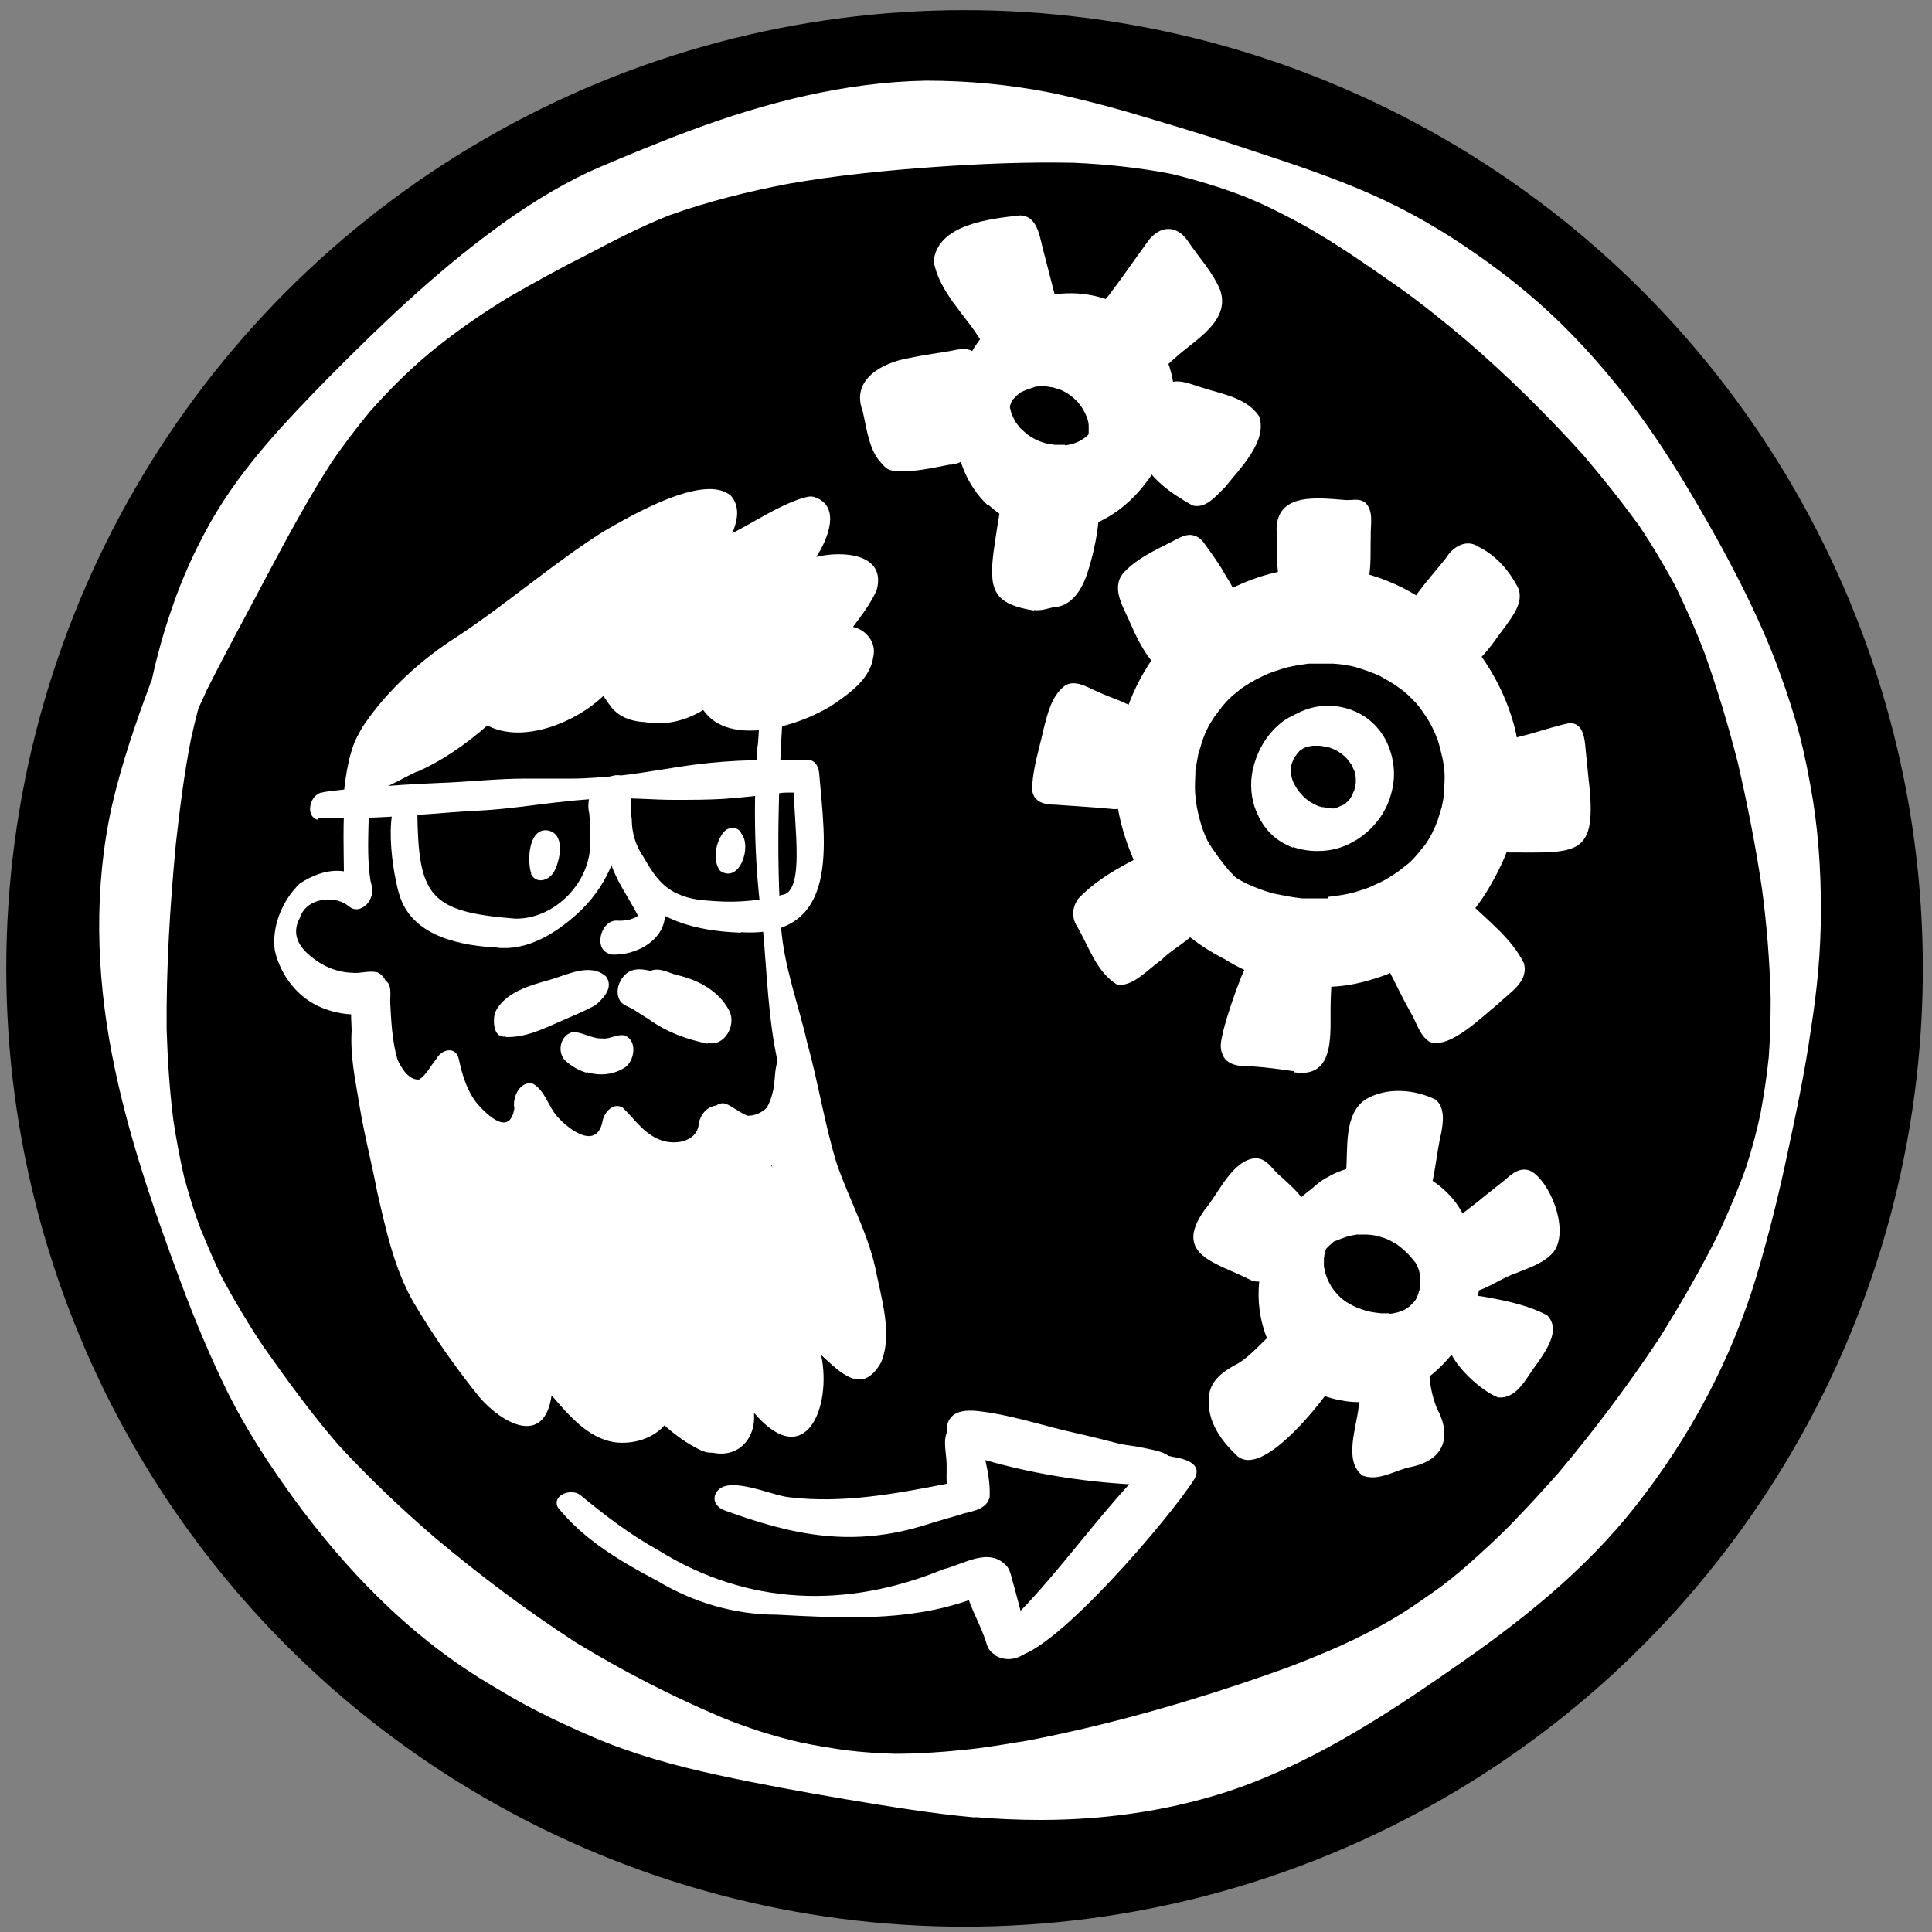
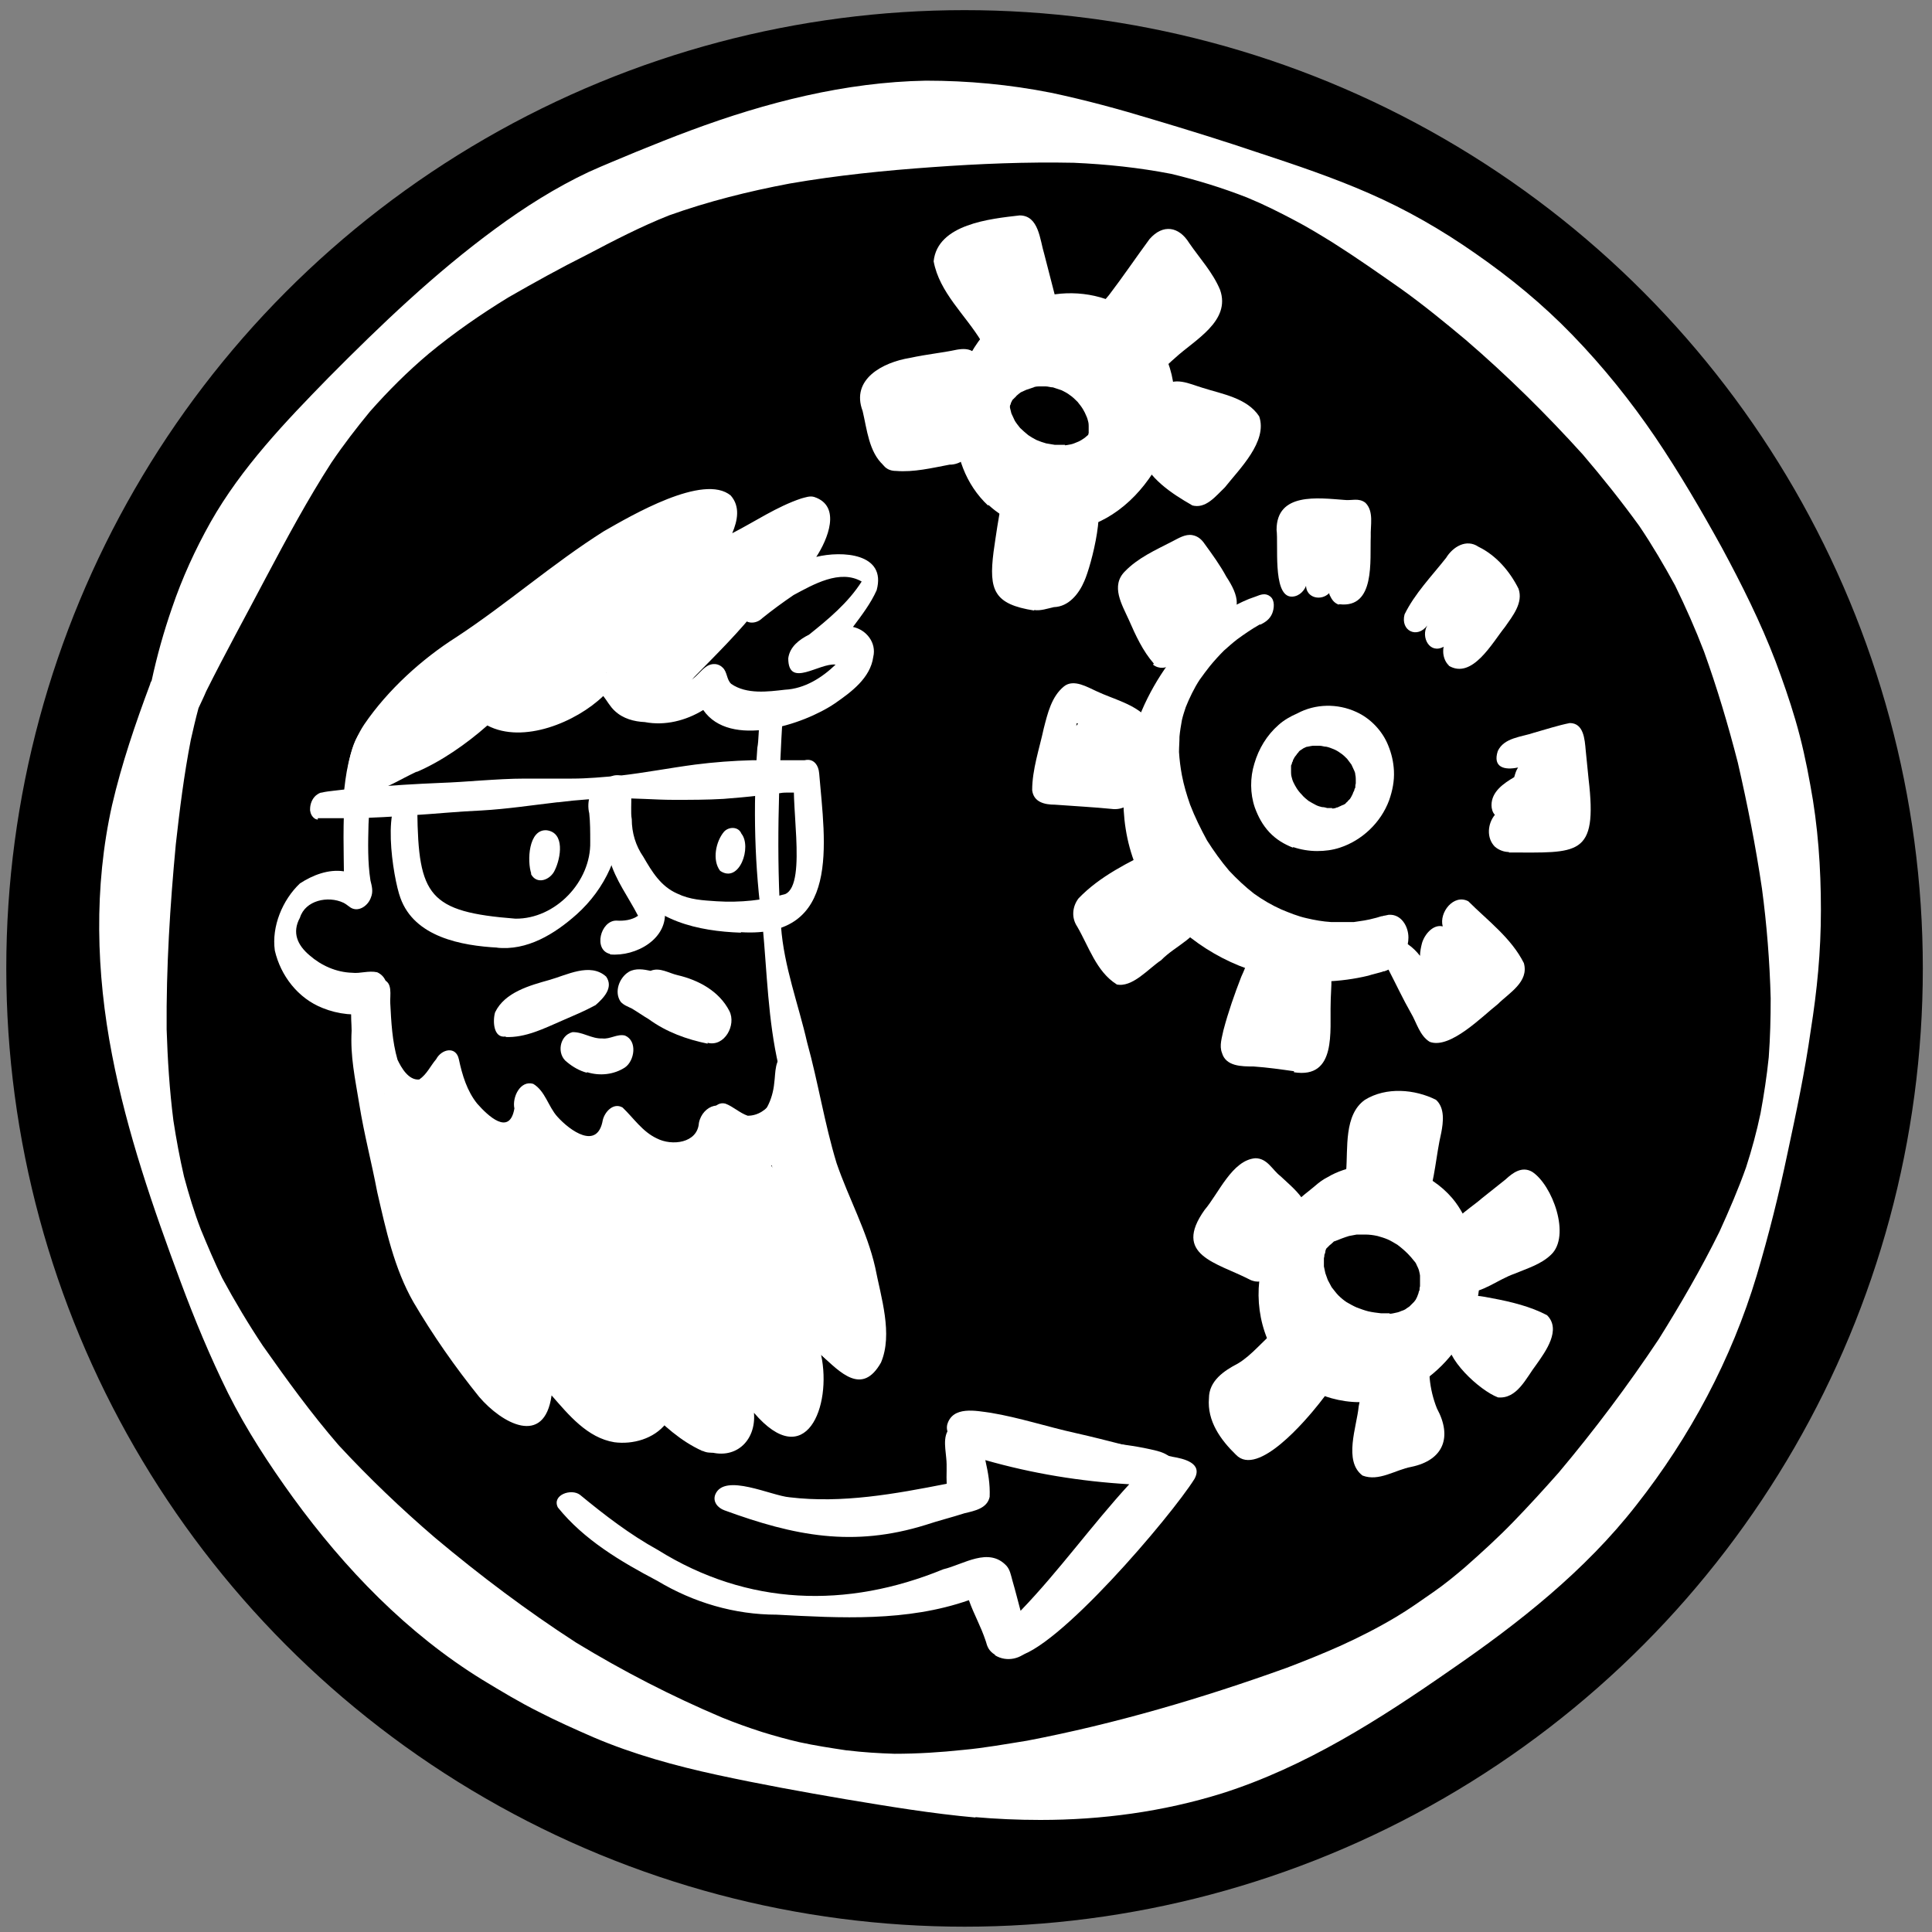
<svg xmlns="http://www.w3.org/2000/svg" id="Ebene_1" data-name="Ebene 1" viewBox="0 0 40 40">
  <rect x="0" y="0" width="40" height="40" fill="#808080" stroke="none" />
  <defs>
    <style>
      .cls-1 {
        fill: #000;
      }

      .cls-1, .cls-2 {
        stroke-width: 0px;
      }

      .cls-2 {
        fill: #fff;
      }
    </style>
  </defs>
  <g id="b">
    <circle class="cls-1" cx="19.97" cy="20.05" r="19.84" />
  </g>
  <g id="bj">
    <g id="bk">
      <g id="bl">
        <path class="cls-2" d="M27.57,28.95c-.55-.15-1.03-.58-1.27-1.09-.18-.37-.26-.78-.24-1.19.02-.37.12-.73.29-1.06.08-.17.19-.33.3-.48.05-.08.11-.15.17-.22.12-.14.27-.24.41-.36.08-.07.16-.13.26-.18.2-.12.43-.19.66-.23.35-.06.71-.04,1.05.08s.64.32.87.59c.17.2.29.45.39.69.25.6.23,1.29-.02,1.89-.24.59-.7,1.08-1.26,1.38-.32.17-.68.26-1.04.26-.19,0-.39-.03-.57-.08ZM28.77,27.2c.06,0,.11-.02.17-.03.04-.01.07-.03.11-.04.02-.01.05-.02.07-.04.02-.01.04-.03.06-.04l.06-.06.04-.04s.02-.03.03-.04c.01-.02.02-.04.03-.06.01-.03.02-.05.03-.08,0-.02.01-.04.02-.06,0-.02,0-.05.01-.08v-.22s-.01-.07-.02-.1c-.01-.04-.03-.08-.05-.12-.01-.03-.03-.06-.05-.08-.04-.05-.08-.1-.13-.15-.07-.07-.14-.13-.22-.19-.07-.04-.13-.08-.2-.11-.07-.03-.14-.05-.21-.07-.09-.02-.17-.03-.26-.03h-.17s-.11.02-.16.03c-.1.03-.2.07-.3.11h-.01s-.06.06-.09.08l-.07.07h0s-.02.04-.02.06-.01.05-.02.07c0,.02,0,.04-.01.07v.17s.02.1.03.14c.02.05.03.09.05.14.03.05.05.1.08.15.05.06.09.12.14.17s.11.1.17.14c.07.04.14.08.21.11.08.03.16.06.24.08.09.02.17.03.26.04h.18Z" />
        <path class="cls-2" d="M28.59,24.85v-.09h-.07c-.08.18-.32.35-.5.2-.17-.19-.14-.48-.15-.71.04-.47-.05-1.17.39-1.48.44-.27,1.03-.22,1.47,0,.19.17.15.47.11.68-.11.47-.13.96-.29,1.41-.18.51-.94.67-.97,0h.01Z" />
        <path class="cls-2" d="M25.87,26.49c-.68-.35-1.6-.5-.93-1.44.29-.34.57-1.03,1.05-1.07.25,0,.35.24.52.37.18.17.38.33.5.54.13.24-.01.57-.29.6.04.18-.03.39-.16.53l-.03.03c-.05.3-.36.6-.66.44Z" />
        <path class="cls-2" d="M30.31,26.77c-.24-.03-.31-.31-.25-.52.06-.22.25-.37.43-.5v-.03c-.18.14-.48.33-.56,0-.03-.4.49-.68.75-.91.16-.13.33-.26.49-.39.15-.14.34-.28.55-.16.42.27.81,1.33.39,1.72-.21.2-.49.28-.75.39-.35.12-.66.4-1.04.4h-.01Z" />
        <path class="cls-2" d="M25.59,30.12c-.32-.31-.6-.7-.56-1.17,0-.36.31-.57.6-.72.3-.18.52-.48.8-.7.12-.1.26-.17.42-.15.33.05.39.46.33.73.25-.2.57,0,.51.31-.05.25-.23.44-.38.64-.27.34-1.27,1.53-1.72,1.06Z" />
        <path class="cls-2" d="M28.21,30.55c-.4-.3-.12-1.01-.08-1.43.06-.31.12-.69.42-.86.12-.06.25-.04.32.07.11-.14.27-.23.44-.21q.11.01,0,0c.21.03.29.23.29.42.02.21.07.42.15.62.32.59.14,1.07-.53,1.21-.33.06-.67.31-1.01.18Z" />
        <path class="cls-2" d="M31.01,28.93c-.37-.14-1.11-.81-1.04-1.24-.18-.27,0-.67.26-.81.21-.1.46-.04.67,0,.38.07.79.17,1.13.35.3.3-.03.75-.22,1.02-.21.27-.4.73-.81.68h0Z" />
        <path class="cls-2" d="M20.6,34.26c-.13-.08-.16-.17-.19-.28-.11-.33-.24-.54-.35-.85-1.29.45-2.65.37-3.98.3-.87,0-1.72-.25-2.47-.7-.76-.4-1.52-.85-2.06-1.52-.13-.26.28-.4.46-.26.51.42,1.03.82,1.61,1.14,1.86,1.16,3.91,1.22,5.91.4.42-.1.94-.47,1.31-.07.07.08.09.19.12.3.07.24.11.41.17.63.8-.83,1.47-1.77,2.25-2.62-1.01-.06-2-.22-2.98-.5.06.27.1.49.09.76-.05.24-.31.29-.52.34-.28.09-.53.15-.8.24-1.51.47-2.72.23-4.17-.3-.14-.05-.25-.18-.19-.33.19-.45,1.16.03,1.54.06,1.09.13,2.18-.07,3.25-.28-.01-.18.01-.36-.01-.54-.02-.23-.09-.54.16-.68.16-.08.32-.01.47.03.5.13,1.02.19,1.53.25.73.06,1.5.08,2.21.26.11.03.24.08.31.18.14.07.21.25.14.38-.56,1.16-1.42,2.15-2.43,2.93-.23.18-.44.39-.65.59-.17.23-.49.3-.73.15h0Z" />
        <path class="cls-2" d="M21.03,34.29c-.16,0-.37-.12-.29-.3.13-.22.36-.37.53-.55.31-.29.61-.59.92-.88.68-.66,1.24-1.33,1.88-2.01-.62-.16-1.26-.26-1.9-.29-.74-.06-1.42-.2-2.12-.36-.22,0-.49-.16-.44-.4.11-.4.6-.29.9-.25.6.1,1.17.29,1.76.42.67.15,1.33.34,2,.49.24.04.64.13.46.46-.49.78-2.88,3.59-3.71,3.68h.01Z" />
        <path class="cls-2" d="M20.46,10.47c-.47-.44-.69-1.06-.68-1.69-.02-.23,0-.46.04-.69.07-.37.21-.7.43-1.01.21-.3.49-.54.81-.72.55-.32,1.24-.37,1.83-.17.66.22,1.13.78,1.33,1.43.22.71.05,1.55-.35,2.17-.22.34-.5.64-.84.86-.31.2-.65.32-1.02.35h-.18c-.5,0-1-.21-1.37-.55v.02ZM22.05,9.22s.08-.01.12-.02c.05-.01.09-.03.14-.05.03-.01.06-.03.08-.04s.04-.03.06-.04c.02-.01.03-.03.05-.04l.02-.02h.01s0-.03.01-.04v-.02h0v-.13s0-.06-.01-.09c-.01-.04-.02-.08-.04-.12-.02-.05-.04-.09-.07-.14-.03-.05-.07-.1-.11-.15-.05-.05-.1-.1-.16-.14-.05-.04-.11-.07-.17-.1-.06-.02-.12-.04-.18-.06-.05,0-.1-.02-.15-.02h-.14s-.08,0-.11.02c-.05.02-.1.03-.15.05-.04.02-.07.03-.11.05-.01,0-.02.02-.03.02-.02.02-.04.03-.06.05-.02.02-.03.04-.05.05,0,.01-.02.02-.03.03,0,0-.01.02-.02.03,0,.01-.01.03-.02.04,0,.02-.01.04-.02.06v.04s.02.08.03.12c.02.05.05.1.07.15.03.05.07.1.11.15.05.05.11.1.17.15.06.04.11.07.17.1.07.03.13.05.2.07.06.01.12.02.18.03h.21Z" />
        <path class="cls-2" d="M21.41,12.64c-.83-.13-.94-.42-.84-1.21.05-.35.1-.7.17-1.04.07-.31.49-.62.75-.33.13,0,.23.05.3.16.08-.01.18.01.22.08.01.02.02.04.03.06h0c.13-.17.36-.31.55-.2.37.17,0,1.56-.14,1.87-.11.26-.32.53-.63.54-.14.03-.27.08-.41.06h0Z" />
        <path class="cls-2" d="M24.68,10.46c-.42-.24-.91-.56-1.07-1.04-.04-.29.28-.59.55-.4v-.04c-.37-.23-.41-.67-.09-.96.24-.24.56-.07.83.01.41.13.92.21,1.17.59.18.52-.41,1.09-.71,1.47-.19.18-.4.46-.69.37h.01Z" />
        <path class="cls-2" d="M18.55,9.75c-.36,0-.42-.42-.17-.62.34-.2.75-.24,1.12-.39.17-.05.35-.16.53-.09.5.25.08.98-.37.97-.37.07-.74.16-1.11.13Z" />
        <path class="cls-2" d="M18.29,9.63c-.3-.27-.34-.74-.43-1.12-.25-.66.42-1.01.98-1.1.37-.08.64-.1.97-.17.12-.02.26-.03.36.06.26.26.02.75-.31.82.36.15.37.58.09.81-.12.11-.28.13-.44.13-.25.01-.5.03-.75.05.08.28-.16.66-.47.51h0Z" />
        <path class="cls-2" d="M20.32,7.07c-.33-.55-.87-1.01-.99-1.66.08-.77,1.17-.88,1.78-.95.4,0,.42.51.51.8.08.32.17.65.25.97.16.38-.32.97-.66.56h0c-.05.09-.14.18-.23.24,0,.06-.02.13-.05.18-.05.09-.15.17-.26.17h.04c-.19.04-.31-.16-.4-.3h0Z" />
        <path class="cls-2" d="M23.69,7.8c-.28.01-.43-.28-.38-.53-.02,0-.04-.01-.07-.03-.04-.02-.07-.05-.09-.08-.07,0-.13-.03-.19-.08-.05-.04-.08-.09-.1-.14-.11.02-.22-.07-.23-.19-.03-.27.2-.48.33-.64.29-.38.56-.78.84-1.16.28-.32.61-.26.82.08.22.32.49.61.64.97.23.65-.53,1.04-.93,1.41-.19.16-.38.4-.65.4h.01Z" />
-         <path class="cls-2" d="M26.9,20.42c-.44-.04-.85-.19-1.24-.39-.29-.14-.56-.35-.79-.57-.12-.11-.23-.23-.33-.35-.54-.43-.97-.99-1.2-1.64-.13-.37-.22-.75-.24-1.14-.02-.45.03-.89.14-1.33.22-.89.76-1.69,1.45-2.28.73-.63,1.71-.99,2.68-.97,1.87.03,3.48,1.48,3.97,3.24.15.55.17,1.12.1,1.69-.07.58-.28,1.13-.57,1.63-.53.94-1.44,1.67-2.47,1.97-.23.07-.46.12-.7.14-.13.01-.25.02-.37.02-.14,0-.28,0-.42-.02h0ZM27.49,18.57c.16-.02.33-.04.49-.08.12-.03.23-.07.35-.11.11-.05.23-.1.34-.16.09-.05.18-.11.27-.17.08-.06.15-.12.23-.18.07-.06.13-.13.19-.2.05-.07.11-.13.16-.2.05-.07.09-.15.13-.22.04-.08.08-.17.11-.25.03-.1.06-.19.09-.29.02-.1.04-.2.05-.3,0-.11.01-.22.01-.33,0-.12-.02-.24-.04-.36-.03-.13-.06-.26-.1-.39-.05-.13-.11-.27-.18-.39-.08-.13-.16-.25-.26-.37-.11-.12-.22-.23-.35-.32-.13-.1-.28-.18-.42-.26-.16-.07-.33-.13-.5-.18-.15-.04-.3-.06-.46-.07h-.51c-.14.02-.28.04-.41.07s-.26.08-.38.12c-.1.04-.2.09-.3.14-.09.05-.19.11-.28.17-.08.06-.15.12-.22.18s-.13.13-.19.2c-.05.07-.11.14-.16.21-.05.08-.1.15-.14.23-.04.08-.08.17-.11.26s-.06.19-.09.29c-.02.11-.04.22-.06.33,0,.12-.01.24-.01.37s.02.27.04.4c.03.16.07.31.12.46.06.16.13.31.21.46.09.15.19.29.3.43.13.09.27.17.41.24.18.08.36.15.55.2.2.04.39.08.59.1h.53v-.03Z" />
        <path class="cls-2" d="M25.83,20.06c-.48-.17-.93-.43-1.32-.76-.34-.29-.61-.64-.83-1.03-.51-.92-.52-2.05-.23-3.03.21-.72.6-1.39,1.1-1.94.24-.26.52-.47.82-.65.16-.1.32-.18.49-.25.05-.02.09-.03.14-.05.1-.04.2-.08.3,0,.1.08.08.25.04.35-.05.12-.14.18-.24.23h-.02c-.16.09-.32.2-.47.31-.09.07-.18.15-.27.23-.1.1-.2.21-.29.32-.07.09-.14.18-.21.28-.06.09-.11.18-.16.28-.05.1-.09.19-.13.29-.03.09-.06.18-.08.27-.02.11-.04.23-.05.34,0,.11-.01.21-.01.32.01.16.03.32.06.48.04.21.1.41.17.61.1.26.22.5.35.74.14.22.29.43.46.63.16.17.33.33.51.47.18.13.37.24.57.33.17.07.34.14.52.18.17.04.34.07.51.08h.47c.14-.02.29-.04.43-.08.05-.01.1-.03.14-.04.01,0,.03,0,.04-.01h.01s.06-.01.1-.02c.26-.02.41.24.41.47,0,.2-.09.39-.22.52-.04.04-.08.08-.13.11s-.09.05-.15.07c-.01,0-.03,0-.04.01-.1.03-.2.05-.29.08-.29.07-.59.11-.89.12h-.17c-.49,0-.99-.09-1.46-.25h.02Z" />
        <path class="cls-2" d="M26.77,17.55c-.18-.07-.35-.17-.49-.32s-.23-.32-.3-.51c-.1-.29-.1-.62-.01-.91.09-.31.26-.59.5-.8.11-.1.25-.18.39-.24.37-.2.83-.21,1.22-.03.29.13.54.39.66.69.07.17.11.34.12.53.01.21-.03.41-.1.61-.17.46-.56.83-1.02.98-.15.05-.31.07-.47.07-.17,0-.34-.03-.49-.08h-.01ZM27.58,16.74s.06,0,.09-.02c.03,0,.05-.02.08-.03.02-.01.04-.02.07-.03.02-.01.04-.02.05-.04.01-.01.03-.02.04-.04l.04-.04s.02-.03.03-.05c.01-.02.02-.04.03-.06,0-.02.02-.04.03-.07,0-.02.01-.04.02-.05,0-.03,0-.06.01-.09v-.08s0-.07-.01-.1c0-.03-.01-.06-.02-.08-.02-.04-.04-.09-.06-.13-.03-.04-.06-.08-.09-.12-.04-.04-.09-.09-.14-.12-.04-.03-.09-.06-.14-.08-.05-.02-.1-.04-.15-.05-.05,0-.09-.02-.14-.02h-.14s-.07.01-.11.02c-.03,0-.05.02-.08.03-.02.01-.04.03-.06.04-.02.01-.04.03-.05.05-.02.02-.03.03-.04.05-.02.02-.04.05-.05.07,0,.01-.02.03-.02.04,0,.02-.01.03-.02.05,0,.02-.01.04-.02.06v.14s0,.06.01.09c.01.04.02.08.04.12s.04.08.06.11c.03.05.07.1.11.14.04.05.09.09.14.13.05.03.1.06.16.09.04.02.08.03.12.04.04,0,.08.01.11.02h.12-.02Z" />
        <path class="cls-2" d="M27.72,12.52c-.08-.03-.13-.08-.17-.16-.01-.02-.03-.05-.03-.08-.17.17-.47.1-.48-.15-.05.13-.18.24-.33.22-.36-.06-.24-1.08-.28-1.38,0-.78.86-.66,1.4-.62.15.02.3-.05.44.06.18.18.1.47.11.7-.02.49.1,1.49-.65,1.4h-.01Z" />
        <path class="cls-2" d="M30,13.78c-.08-.07-.12-.19-.12-.29,0-.03,0-.06.01-.1-.29.16-.48-.2-.34-.44-.21.28-.56.11-.47-.23.21-.43.56-.79.86-1.17.14-.23.42-.4.67-.23.37.18.65.51.83.87.1.29-.12.56-.28.79-.26.32-.68,1.1-1.17.8h.01Z" />
        <path class="cls-2" d="M23.89,13.74c-.23-.26-.38-.59-.52-.91-.14-.31-.38-.7-.08-1,.27-.28.63-.44.98-.62.12-.06.27-.16.42-.13.11.02.19.09.25.18.16.22.32.44.45.68.25.38.37.74-.13.98h0c-.13.09-.3,0-.29-.16-.09-.07-.17-.16-.24-.25.09.14.22.27.25.44.04.25-.22.58-.48.45-.05.27-.37.56-.63.36l.02-.02ZM24.54,12.22c-.06-.08-.11-.15-.16-.23-.01,0-.03.01-.04.02.07.07.14.14.2.21Z" />
        <path class="cls-2" d="M24.57,13.03c-.18-.3-.32-.63-.49-.93-.06-.21.13-.47.35-.44.13.02.23.13.32.21.17.18.34.36.46.57.2.35-.32.95-.64.59Z" />
        <path class="cls-2" d="M23.04,16.75c-.4-.04-.8-.06-1.2-.09-.21,0-.44-.05-.47-.3,0-.43.15-.86.24-1.28.08-.31.16-.66.42-.87.2-.16.49.02.67.1.36.17.78.26,1.06.56.26.18-.01.67-.31.56.03.12,0,.26-.08.36-.01.02-.03.04-.04.05.49.25.21.96-.3.91h.01ZM22.28,15.03s.03-.03.04-.05c0,0-.02,0-.03-.01,0,.02,0,.04-.01.06Z" />
        <path class="cls-2" d="M23.12,20.38c-.42-.26-.58-.79-.82-1.2-.12-.18-.1-.41.03-.58.44-.46,1.04-.75,1.61-1.03.11-.05.27-.06.35.05.12.17,0,.45-.19.53.11.04.17.15.17.27,0,.13-.07.27-.17.35.32-.17.87-.48.85.15-.12.5-.6.64-.91.96-.26.17-.6.58-.93.5h0Z" />
-         <path class="cls-2" d="M22.06,15.13c-.12-.25.11-.63.4-.54.15-.04.27.07.26.22,0,.14-.1.3-.24.34-.11.13-.35.16-.43-.01h.01Z" />
        <path class="cls-2" d="M26.8,22.18c-.28-.04-.56-.08-.85-.1-.24,0-.57,0-.65-.28-.06-.15,0-.32.03-.47.1-.38.23-.75.37-1.11.1-.21.16-.45.35-.59.09-.06.24-.09.31.02,0,0-.01-.02-.02-.02,0,0-.01,0-.02-.01.06.05.09.11.09.18.1,0,.2.03.26.13.02.02.03.05.04.08h0c.09-.02.17-.02.23.04.11-.2.46-.3.58-.05.08.25.03.51.03.77-.02.57.13,1.57-.76,1.43v-.02Z" />
        <path class="cls-2" d="M29.6,21.57c-.21-.13-.27-.4-.39-.6-.16-.28-.3-.58-.45-.87-.04-.07-.07-.14-.07-.22,0-.22.25-.47.46-.33.1.07.18.15.25.24,0-.09.02-.18.04-.26.05-.18.23-.4.43-.35-.08-.29.23-.68.53-.52.4.4.89.76,1.15,1.28.11.39-.31.62-.54.85-.32.25-.99.94-1.41.78Z" />
        <path class="cls-2" d="M31.24,17.64c-.1,0-.21-.04-.29-.11-.18-.18-.15-.48,0-.66-.05-.05-.07-.13-.07-.2,0-.28.25-.45.47-.58.02-.07.04-.14.08-.2-.28.06-.53,0-.42-.34.13-.28.49-.29.75-.38.25-.07.49-.15.74-.2.29,0,.31.34.33.56.02.2.04.4.06.6.19,1.62-.22,1.52-1.65,1.52h0Z" />
        <path class="cls-2" d="M7.6,15.71c-.13-.29.16-.64.38-.81h0c.26-.18.47-.42.71-.62.1-.09.22-.21.37-.15.28-.22.47-.54.73-.78.24-.25.51-.46.77-.7.3-.2.65-.76,1.05-.57.62-.49,1.32-.85,2.05-1.15.23-.08.64-.42.86-.22.26.29-.05.65-.29.82-.25.19-.49.39-.74.59.04.05.07.12.1.19.03.08.03.16.03.24.46-.53,1.01-.94,1.6-1.33.22-.14.45-.28.68-.41.22-.11.45-.29.71-.28.37.08.3.62.06.81-.91.72-1.96,1.26-2.75,2.13.19.35-.01.81-.37.95-.44.16-.96.05-.99-.49-.46.49-1.88,1.26-2.28.38-.24.13-.49.25-.73.38-.32.28-.66.62-1.09.73-.08.11-.22.13-.31.23-.14.15-.4.31-.53.06h-.02Z" />
        <path class="cls-2" d="M13.97,11.83c-.17-.11-.15-.37-.05-.52.18-.22.44-.86.77-.8.27.08.24.52.01.64-.18.22-.37.86-.73.68Z" />
        <path class="cls-2" d="M13.35,14.16c.09-.38.4-.66.6-.97.43-.51.92-1,1.47-1.38.43-.15.55.48.31.73-.41.53-.89,1-1.36,1.48-.15.16-.31.44-.56.36-.2.22-.5.08-.46-.22Z" />
-         <path class="cls-2" d="M15.81,14.67c-.13-.03-.24-.1-.3-.22h0c-.38.08-.74-.11-.59-.54-.42.21-.8.56-1.23.72-.07,0-.13-.02-.17-.08-.21-.37.25-.64.49-.85.54-.45,1.11-.87,1.78-1.11.6-.24,1.14-.67,1.78-.8.27-.03.38.29.28.51-.22.41-.69.63-1.04.87.03.08.04.17.03.25,0,.02,0,.05-.01.07.66-.49.97.38.47.78-.45.27-.96.47-1.48.41h-.01Z" />
        <path class="cls-2" d="M14.54,30.04c-.46-.21-.8-.53-1.14-.87-.13.38-.52.63-.87.36-.29.01-.44-.29-.61-.48-.34-.27-.63-.6-.88-.96.16.79-.36,1.3-1.01.66-.35-.33-.55-.76-.76-1.18-.21-.44-.4-.87-.56-1.33-.23-.72-.38-1.46-.58-2.18-.06-.43-.51-1.14-.1-1.46.46-.33.69.84.82,1.12.23.68.4,1.37.65,2.03.28.66.64,1.27.95,1.9.07-.46.32-1.21.92-.98.46.23.77.69,1.13,1.04,0-.38.3-.83.72-.77.19.03.35.16.49.29.23.23.49.43.71.67.05-.45.23-.86.67-.97.48-.09.75.41,1.01.72.02-.23.05-.45.09-.67.03-.21.1-.58.27-.77-.24-.57-.32-1.18-.42-1.79-.06-.36-.18-.6-.03-.92.08-.17.29-.37.5-.32.37.09.35.55.47.84.11.41.18.84.31,1.25.22.75.59,1.4.74,2.16.04.31-.09.6-.34.78-.44.32-.96-.42-1.08-.76-.07.33-.12.68-.05,1.02h0c.02.28-.3.54-.52.28-.18-.17-.39-.29-.56-.43,0,.5.07,1.07-.27,1.49-.14.18-.43.34-.66.23h0Z" />
        <path class="cls-2" d="M16.18,29.36c-.07-.05-.09-.15-.11-.23-.08-.44-.07-.89-.06-1.34,0-.18.09-.38.27-.45.54-.11.29.72.35,1.03-.03.25.1.5,0,.75-.04.2-.27.39-.46.24h0Z" />
        <path class="cls-2" d="M12.23,27.87c-.08-.09-.14-.19-.19-.29-.31-.03-.46-.6-.57-.85.02.16,0,.32-.07.46-.07.13-.18.26-.33.29-.03.23-.2.45-.44.48-.33,0-.4-.43-.54-.65-.29-.6-.62-1.19-.88-1.8-.21-.63-.41-1.28-.49-1.94-.48.17-.58-.41-.35-.73.25-.37,1.03-1.02,1.09-.17.45-.03.61.67.77,1,.31-.41,1.08-.33,1.15.23.06-.03.13-.04.2-.03.11.02.21.07.29.14.09-.09.19-.15.32-.19.12-.03.27-.02.39.02.14-.09.35-.09.45.05.32.17-.03.95,0,1.28-.04.77.26,1.54.1,2.3-.09.37-.59.72-.91.38v.02Z" />
        <path class="cls-2" d="M14.11,28.24s-.08-.06-.11-.1-.06-.07-.08-.11c-1.04.08-1.17-2.25-1.21-2.99-.01-.28-.09-.57.03-.84.11-.25.43-.3.53,0,.11,0,.2.09.26.19.15-.43.74-.59.91-.07.06-.57.84-1.13,1.13-.41.78.03,1.21,2.33,1.15,2.97-.02.46-.05.99-.5,1.25-.29.19-.67-.02-.72-.35-.06-.02-.11-.06-.15-.11-.12.16-.32.3-.52.26-.12.25-.45.47-.72.31Z" />
        <path class="cls-2" d="M12.63,19.75c-.35-.08-.2-.69.13-.69.16.01.32-.01.45-.1-.2-.39-.47-.74-.59-1.17-.03-.1-.09-.19-.06-.3.03-.12.11-.24.24-.27.3-.04.36.53.52.73.16.28.39.54.44.87.09.61-.59.99-1.13.94h0Z" />
        <path class="cls-2" d="M14.64,30.03c-.18-.05-.36-.15-.51-.26-.12-.09-.23-.19-.34-.3-.25.32-.69.44-1.07.39-.56-.09-.95-.57-1.3-.97-.15,1.07-1.03.58-1.5.03-.5-.62-.96-1.28-1.36-1.96-.4-.7-.57-1.5-.75-2.28-.12-.63-.27-1.19-.37-1.81-.09-.55-.19-1-.16-1.53,0-.29-.09-.69.25-.83.52-.13.31.8.33,1.07,0,.67.13,1.33.35,1.96.41,1.33.54,2.8,1.23,4.02.32.53.73,1.1,1.37,1.23.05-.37-.1-.8.14-1.12.08-.1.22-.17.34-.13.19.1.23.3.36.46.36.51.86,1.48,1.61,1.03-.01-.25-.18-.49-.13-.75h0c.07-.33.46-.51.63-.14.17.39.34.79.64,1.1.18.19.4.45.69.43.07,0,.14-.05.14-.13,0-.46-.08-.87-.19-1.28-.09-.23.14-.61.41-.51.4.31.55.88,1,1.14.07-.25.06-.51.04-.76,0-.26-.25-1.08.2-1.04.06.03.1.09.14.14.13.17.24.3.39.44.17.13.35.36.58.34-.02-.66-.35-1.26-.51-1.9-.27-.8-.41-1.64-.68-2.45-.18-.53-.35-1.06-.49-1.59-.22-.95-.24-1.94-.33-2.9-.17-1.22-.2-2.46-.11-3.69.06-.29-.03-.97.34-1.01.14,0,.2.14.19.26-.09,1.47-.14,2.98-.04,4.45.06.83.36,1.61.54,2.4.23.83.36,1.68.61,2.5.25.73.63,1.41.8,2.16.12.62.37,1.38.12,1.97-.39.69-.84.21-1.24-.16.23,1.07-.32,2.45-1.39,1.2.05.59-.4,1-.98.79h0Z" />
        <path class="cls-2" d="M6.68,20.87c-.51-.2-.87-.67-.99-1.19-.07-.5.16-1.05.52-1.39.26-.17.59-.3.91-.25,0-.54-.12-3.03.6-3.01.23.06.19.35.08.49-.13.5-.14,1.03-.17,1.54-.01.39-.02.79.04,1.17.03.12.06.23.01.35-.06.18-.28.33-.45.19-.04-.03-.08-.06-.12-.08-.32-.15-.79-.05-.9.31-.17.31-.05.57.2.78.24.21.55.35.88.36.17.02.34-.05.52-.01.35.16.21.72-.11.84-.33.07-.7.03-1.02-.1Z" />
        <path class="cls-2" d="M13.37,24.43c-.27-.13-.45-.34-.61-.59-.52.75-1.49.37-1.87-.32-.68.7-1.47-.39-1.71-.99-.36.59-.96.55-1.32-.01-.27-.43-.28-.97-.29-1.46,0-.27-.02-.77.35-.78.22.05.15.33.16.49.02.39.04.79.15,1.17.08.17.23.43.45.41.16-.11.23-.28.35-.42.11-.21.41-.28.47,0,.07.33.17.66.38.92.22.25.67.68.77.1-.05-.23.12-.59.39-.51.25.15.31.47.5.68.26.29.83.7.94.07.04-.17.22-.37.41-.26.23.22.41.5.71.64.31.16.84.1.87-.32.07-.37.54-.54.65-.09.14-.05.25.07.38.11.34-.12.5-.52.53-.85.03-.21,0-.51.23-.61.12-.05.23.05.25.17.13-.02.22.11.22.23.11.42-.05.88-.18,1.25-.3.74-1.06,1.06-1.66.44-.25.56-.98.84-1.53.55v-.02Z" />
        <path class="cls-2" d="M15.27,23.76c-.21-.11-.47-.25-.55-.49-.07-.19.08-.48.3-.42.16.06.29.19.46.25.44,0,.68-.51.78-.88.07-.36.54-.41.51.02-.12.7-.67,1.7-1.51,1.51h.01Z" />
        <path class="cls-2" d="M6.58,16.97h0s-.05-.01-.06-.02c-.06-.04-.09-.1-.1-.17v-.03c0-.1.04-.21.12-.28.04-.03.08-.06.12-.06.08-.02.17-.03.26-.04.24-.03.48-.05.72-.07.49-.04.97-.07,1.46-.09.28-.01.57-.03.85-.05.31-.02.61-.04.92-.04h.97c.32,0,.64-.03.96-.06h.02c.53-.06,1.04-.16,1.57-.23.39-.05.79-.08,1.18-.09h1.13s.06.01.08.03c.08.05.11.14.11.23,0,.16-.11.39-.29.4-.03,0-.06,0-.09.01h-.23s-.08,0-.12.01c-.1.01-.2.02-.3.04h-.04s-.09.01-.1.01c-.25.03-.49.05-.74.07-.34.02-.68.02-1.03.02-.4,0-.8-.04-1.2-.03-.4,0-.8.03-1.19.08h-.02c-.52.06-1.04.14-1.57.17-.48.02-.96.07-1.45.1-.39.03-.78.05-1.17.06h-.77v.03Z" />
        <path class="cls-2" d="M15.34,19.31c-.88-.03-1.84-.24-2.33-1.04-.16-.2-.33-.4-.42-.63-.15-.3-.17-.65-.19-.98-.06-.28.13-.68.46-.6.31.14.17.63.22.9,0,.28.08.55.24.78.18.31.36.61.7.76.27.13.53.14.82.16.48.03.97-.02,1.42-.15.47-.22.06-2.06.21-2.56.12-.31.46-.29.49.06.12,1.44.46,3.42-1.62,3.29h0Z" />
        <path class="cls-2" d="M10.31,19.62c-.76-.04-1.73-.22-2.02-1.03-.15-.4-.43-2.11.15-2.18.07,0,.12.03.16.08.07.08.05.19.04.3.02,1.76.24,2.09,2.03,2.23.83.01,1.57-.77,1.55-1.59,0-.21,0-.4-.02-.59-.06-.24.02-.55.27-.64.4-.12.39.39.38.65.03.8-.32,1.55-.91,2.08-.46.41-1.03.76-1.66.69h.04-.01Z" />
        <path class="cls-2" d="M11,18.09c-.09-.26-.06-.93.32-.9.38.05.29.57.17.82-.09.21-.38.32-.5.08h.01Z" />
        <path class="cls-2" d="M14.91,18.03c-.17-.22-.09-.61.08-.81.1-.11.3-.11.36.04.22.27-.04,1.04-.44.77Z" />
        <path class="cls-2" d="M7.26,16.84c-.19-.09-.15-.34-.13-.52.05-.46.15-.93.41-1.32.49-.72,1.2-1.36,1.91-1.81,1.05-.69,1.99-1.52,3.05-2.19.56-.32,2.07-1.21,2.63-.74.2.23.14.52.03.78.47-.24.92-.55,1.43-.72.08-.02.18-.06.27-.03.57.19.27.89.04,1.24.53-.13,1.46-.08,1.25.69-.12.27-.31.52-.49.76.28.06.49.33.42.62-.06.44-.46.73-.79.96-.66.45-2.18.94-2.73.14-.36.22-.79.33-1.21.25-.22-.01-.45-.07-.62-.23-.1-.09-.16-.21-.24-.31-.56.54-1.66,1-2.4.61-.43.38-.96.75-1.48.97h0s.02-.01.03-.02c-.35.16-.67.38-1.04.45-.01.19-.09.5-.34.43h0ZM7.81,15.6c.4-.2.77-.43,1.16-.65.31-.19.58-.42.88-.62.26-.24.5,0,.74.12.62.2,1.34.05,1.8-.43.31-.29.46.2.73.27.41.09.82,0,1.18-.21.13-.07.21-.21.34-.29.1-.06.23-.06.32.03.1.09.08.25.18.34.32.22.76.16,1.11.12.41-.02.77-.25,1.05-.52-.34-.04-.98.5-.98-.13h0c.03-.24.23-.39.43-.49.4-.32.81-.66,1.09-1.1-.45-.26-1,.06-1.41.28-.22.15-.44.31-.65.48-.11.11-.3.13-.4,0-.16-.25.02-.53.22-.69.43-.43.96-.76,1.13-1.34h0s-.02-.01-.03-.02c-1.11.25-2,1.06-2.79,1.84-.1.1-.23.16-.37.09-.33-.26-.02-.7.22-.91.3-.31.63-.59.92-.92-.48.09-.9.35-1.32.58-.54.31-1.09.6-1.65.88-.86.4-1.59,1-2.31,1.61-.57.52-1.24,1-1.57,1.72l-.02-.04Z" />
        <path class="cls-2" d="M10.47,21.46c-.26.04-.27-.33-.22-.5.2-.42.73-.56,1.12-.67.36-.1.85-.37,1.18-.07.16.23-.06.45-.22.59-.22.12-.46.22-.69.32-.37.16-.76.36-1.18.34h.01Z" />
        <path class="cls-2" d="M14.66,21.61c-.44-.09-.86-.24-1.23-.51-.12-.07-.23-.15-.35-.22-.08-.04-.17-.07-.23-.14-.14-.2-.03-.5.17-.62.14-.08.31-.05.45-.02.19-.08.38.05.56.09.43.1.86.33,1.07.74.15.29-.1.75-.45.66v.02Z" />
        <path class="cls-2" d="M12.15,22.21c-.15-.04-.29-.12-.41-.22-.22-.16-.16-.55.11-.62.21-.01.4.14.62.13.16.02.31-.1.47-.06.26.11.2.52,0,.66-.23.15-.52.18-.78.1h-.01Z" />
        <path class="cls-2" d="M20.2,37.63c-.9-.08-1.8-.23-2.7-.38-.88-.15-1.76-.31-2.64-.5s-1.75-.43-2.57-.78c-.39-.17-.77-.34-1.14-.53-.4-.2-.78-.43-1.16-.66-1.56-.96-2.85-2.3-3.92-3.77-.5-.69-.97-1.41-1.35-2.17-.37-.75-.69-1.52-.98-2.3-.57-1.53-1.11-3.09-1.42-4.7-.33-1.7-.38-3.47,0-5.17.2-.86.48-1.68.79-2.51,0-.02.02-.05.03-.07.11-.51.25-1.01.42-1.5.21-.62.48-1.21.8-1.78.64-1.13,1.55-2.08,2.45-3,1.08-1.09,2.2-2.16,3.44-3.07.61-.45,1.26-.86,1.94-1.18.33-.15.66-.28.99-.42.37-.15.74-.3,1.12-.44,1.56-.58,3.2-1,4.87-1.03.87,0,1.73.08,2.59.25.71.15,1.41.34,2.1.55.74.22,1.48.45,2.22.7.76.25,1.53.51,2.26.83.78.34,1.51.76,2.21,1.25.72.5,1.39,1.05,2,1.68.64.66,1.21,1.37,1.72,2.12.5.74.95,1.51,1.38,2.29.41.76.8,1.54,1.11,2.35.15.4.29.8.41,1.21.13.44.23.9.31,1.35.16.85.22,1.72.22,2.59s-.08,1.67-.21,2.49c-.12.85-.3,1.7-.48,2.54-.18.86-.39,1.7-.64,2.54-.52,1.73-1.38,3.34-2.49,4.75-1.06,1.36-2.43,2.44-3.84,3.41-1.48,1.03-3.01,2.01-4.74,2.56-1.22.38-2.49.55-3.76.55-.46,0-.91-.02-1.37-.06h.02ZM17.54,36.24c.33.04.66.06.98.07.48,0,.95-.03,1.42-.08.44-.04.88-.12,1.32-.19,1.83-.35,3.63-.88,5.38-1.51.37-.14.74-.29,1.1-.45.4-.18.79-.38,1.16-.6.27-.16.52-.34.78-.52.23-.16.45-.34.66-.52.34-.3.68-.61.99-.93.32-.33.63-.67.94-1.02.74-.88,1.43-1.8,2.07-2.76.45-.72.88-1.46,1.26-2.23.2-.44.39-.88.55-1.33.12-.37.22-.74.3-1.12.07-.38.13-.77.17-1.16.03-.41.04-.81.04-1.22-.02-.76-.08-1.52-.18-2.27-.13-.88-.3-1.74-.5-2.61-.2-.78-.43-1.55-.7-2.3-.18-.47-.38-.92-.6-1.37-.23-.42-.47-.83-.74-1.23-.37-.51-.76-1-1.17-1.48-.76-.84-1.56-1.63-2.42-2.37-.43-.36-.87-.72-1.33-1.05-.47-.33-.94-.66-1.43-.97-.26-.16-.52-.32-.79-.46-.32-.17-.64-.33-.98-.47-.51-.2-1.03-.36-1.57-.49-.67-.13-1.34-.2-2.02-.23-.97-.02-1.95.02-2.92.09-.99.07-1.98.17-2.96.34-.85.16-1.69.37-2.5.66-.58.23-1.14.52-1.69.81-.56.28-1.1.58-1.64.89-.57.35-1.12.73-1.64,1.16-.44.37-.84.77-1.22,1.2-.28.34-.55.69-.8,1.06-.49.76-.92,1.56-1.35,2.37-.41.78-.84,1.56-1.24,2.36-.05.12-.11.24-.16.35-.06.22-.11.44-.16.66-.14.72-.23,1.44-.31,2.16-.12,1.27-.2,2.55-.19,3.83.02.63.06,1.26.14,1.89.06.39.13.77.22,1.16.1.37.21.74.35,1.1.14.34.28.67.44,1,.26.48.54.95.84,1.4.5.71,1,1.4,1.57,2.06.63.68,1.3,1.32,2,1.92.93.78,1.9,1.51,2.92,2.17.97.59,1.98,1.11,3.02,1.55.27.11.55.21.83.3.26.08.51.15.77.21.32.07.65.12.98.17h.01Z" />
      </g>
    </g>
  </g>
</svg>